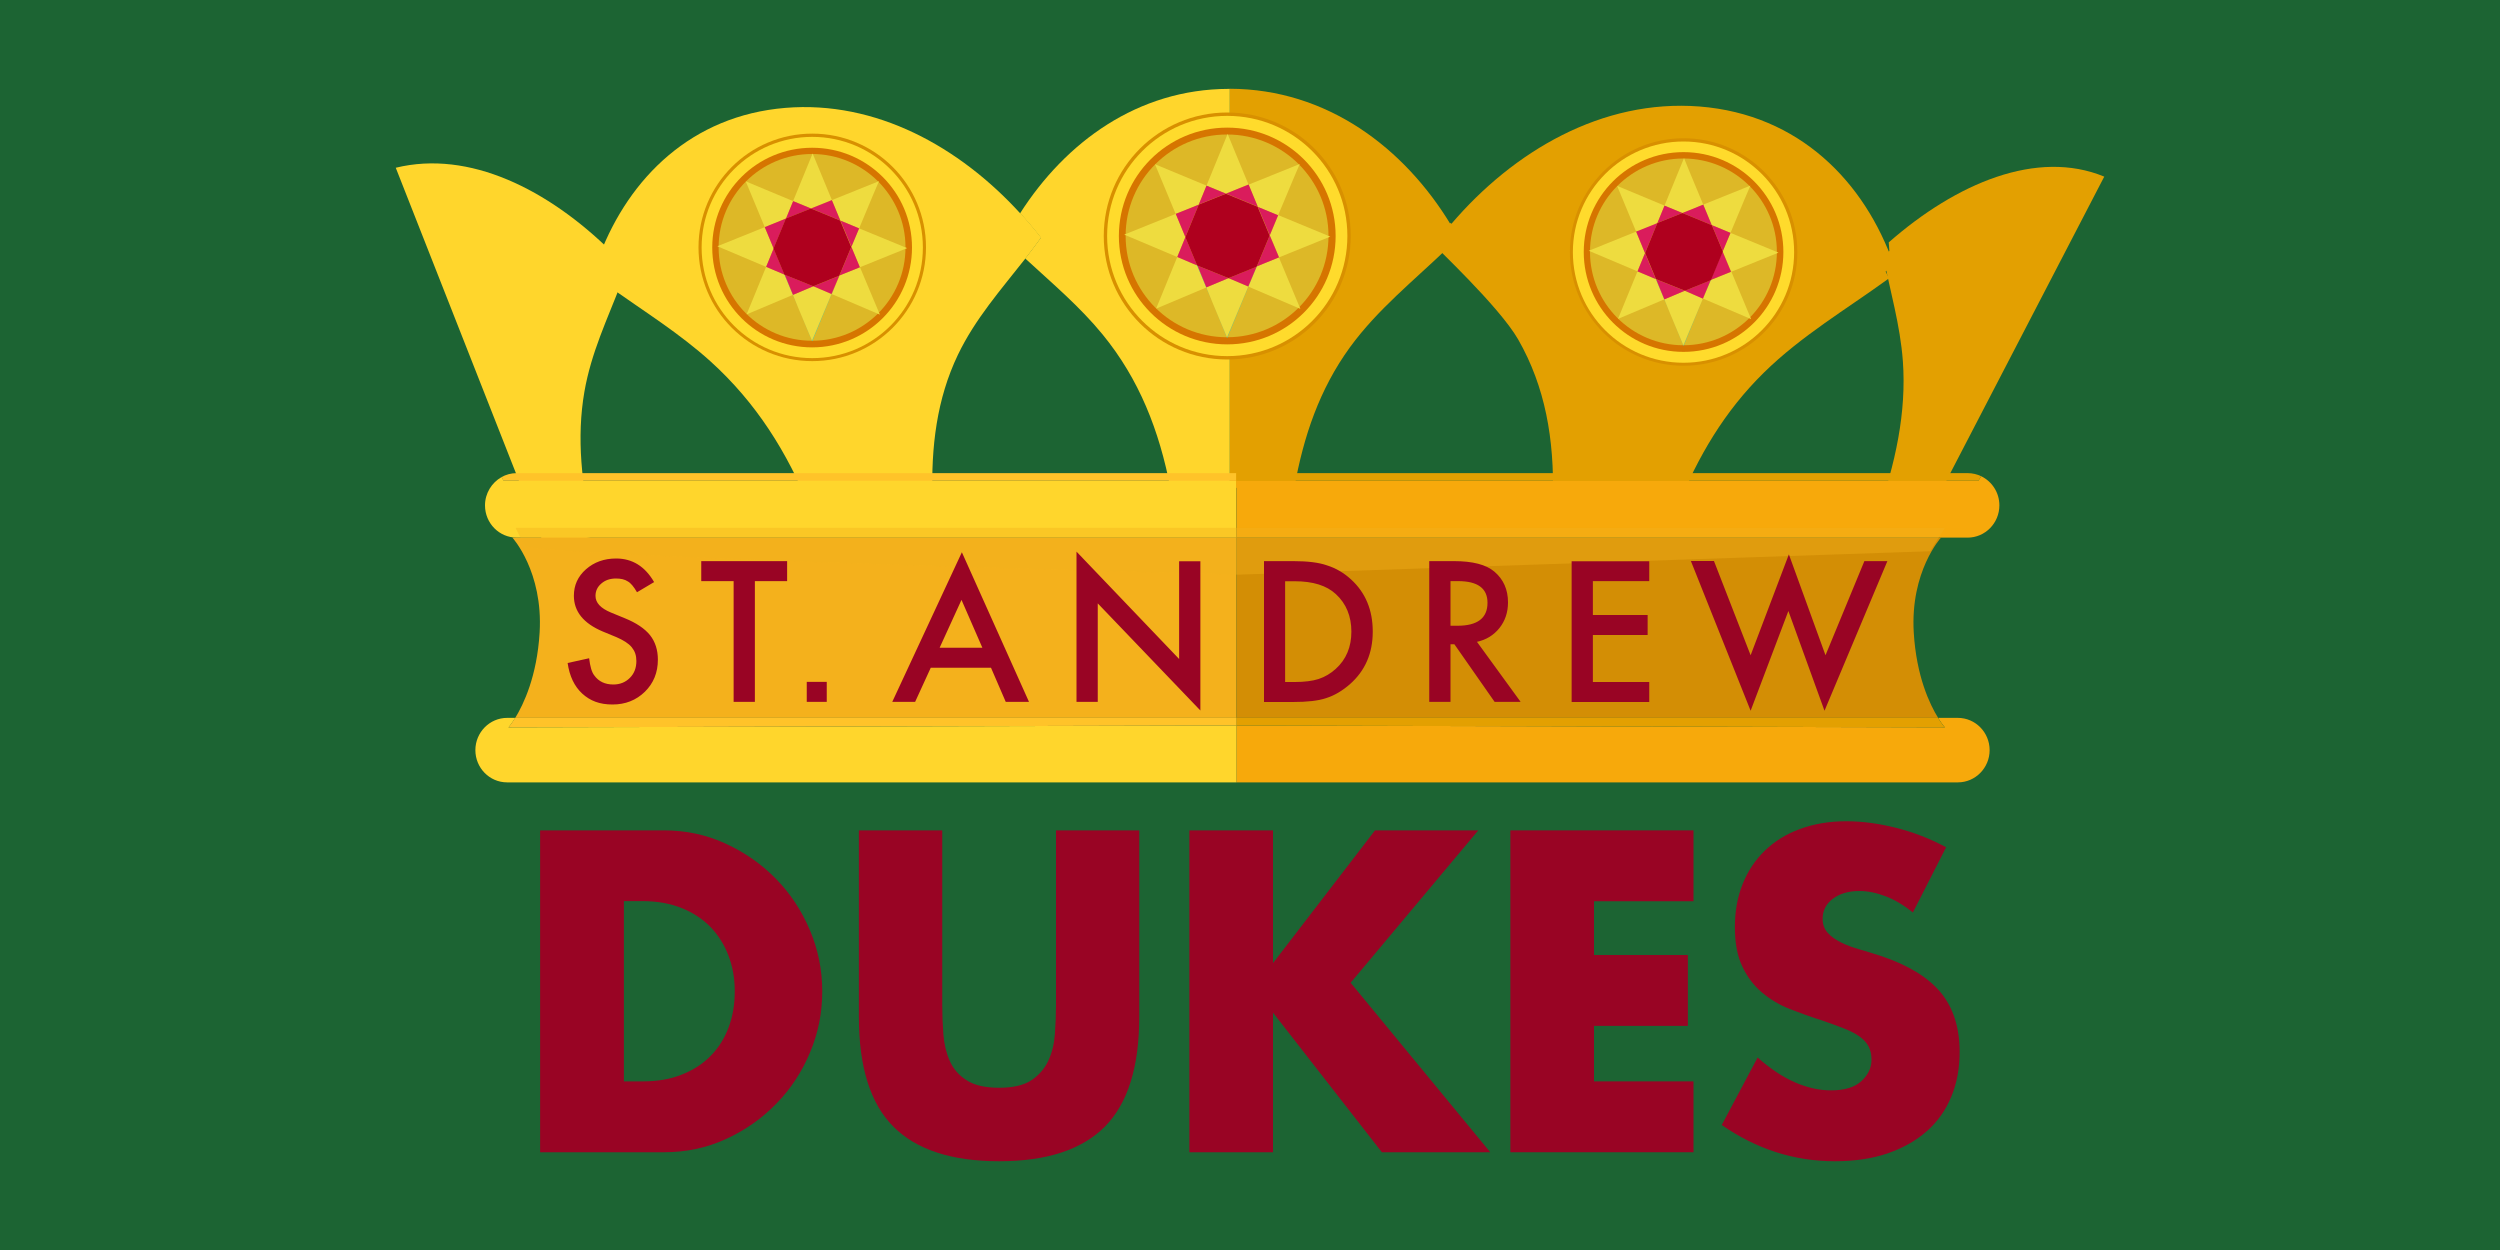
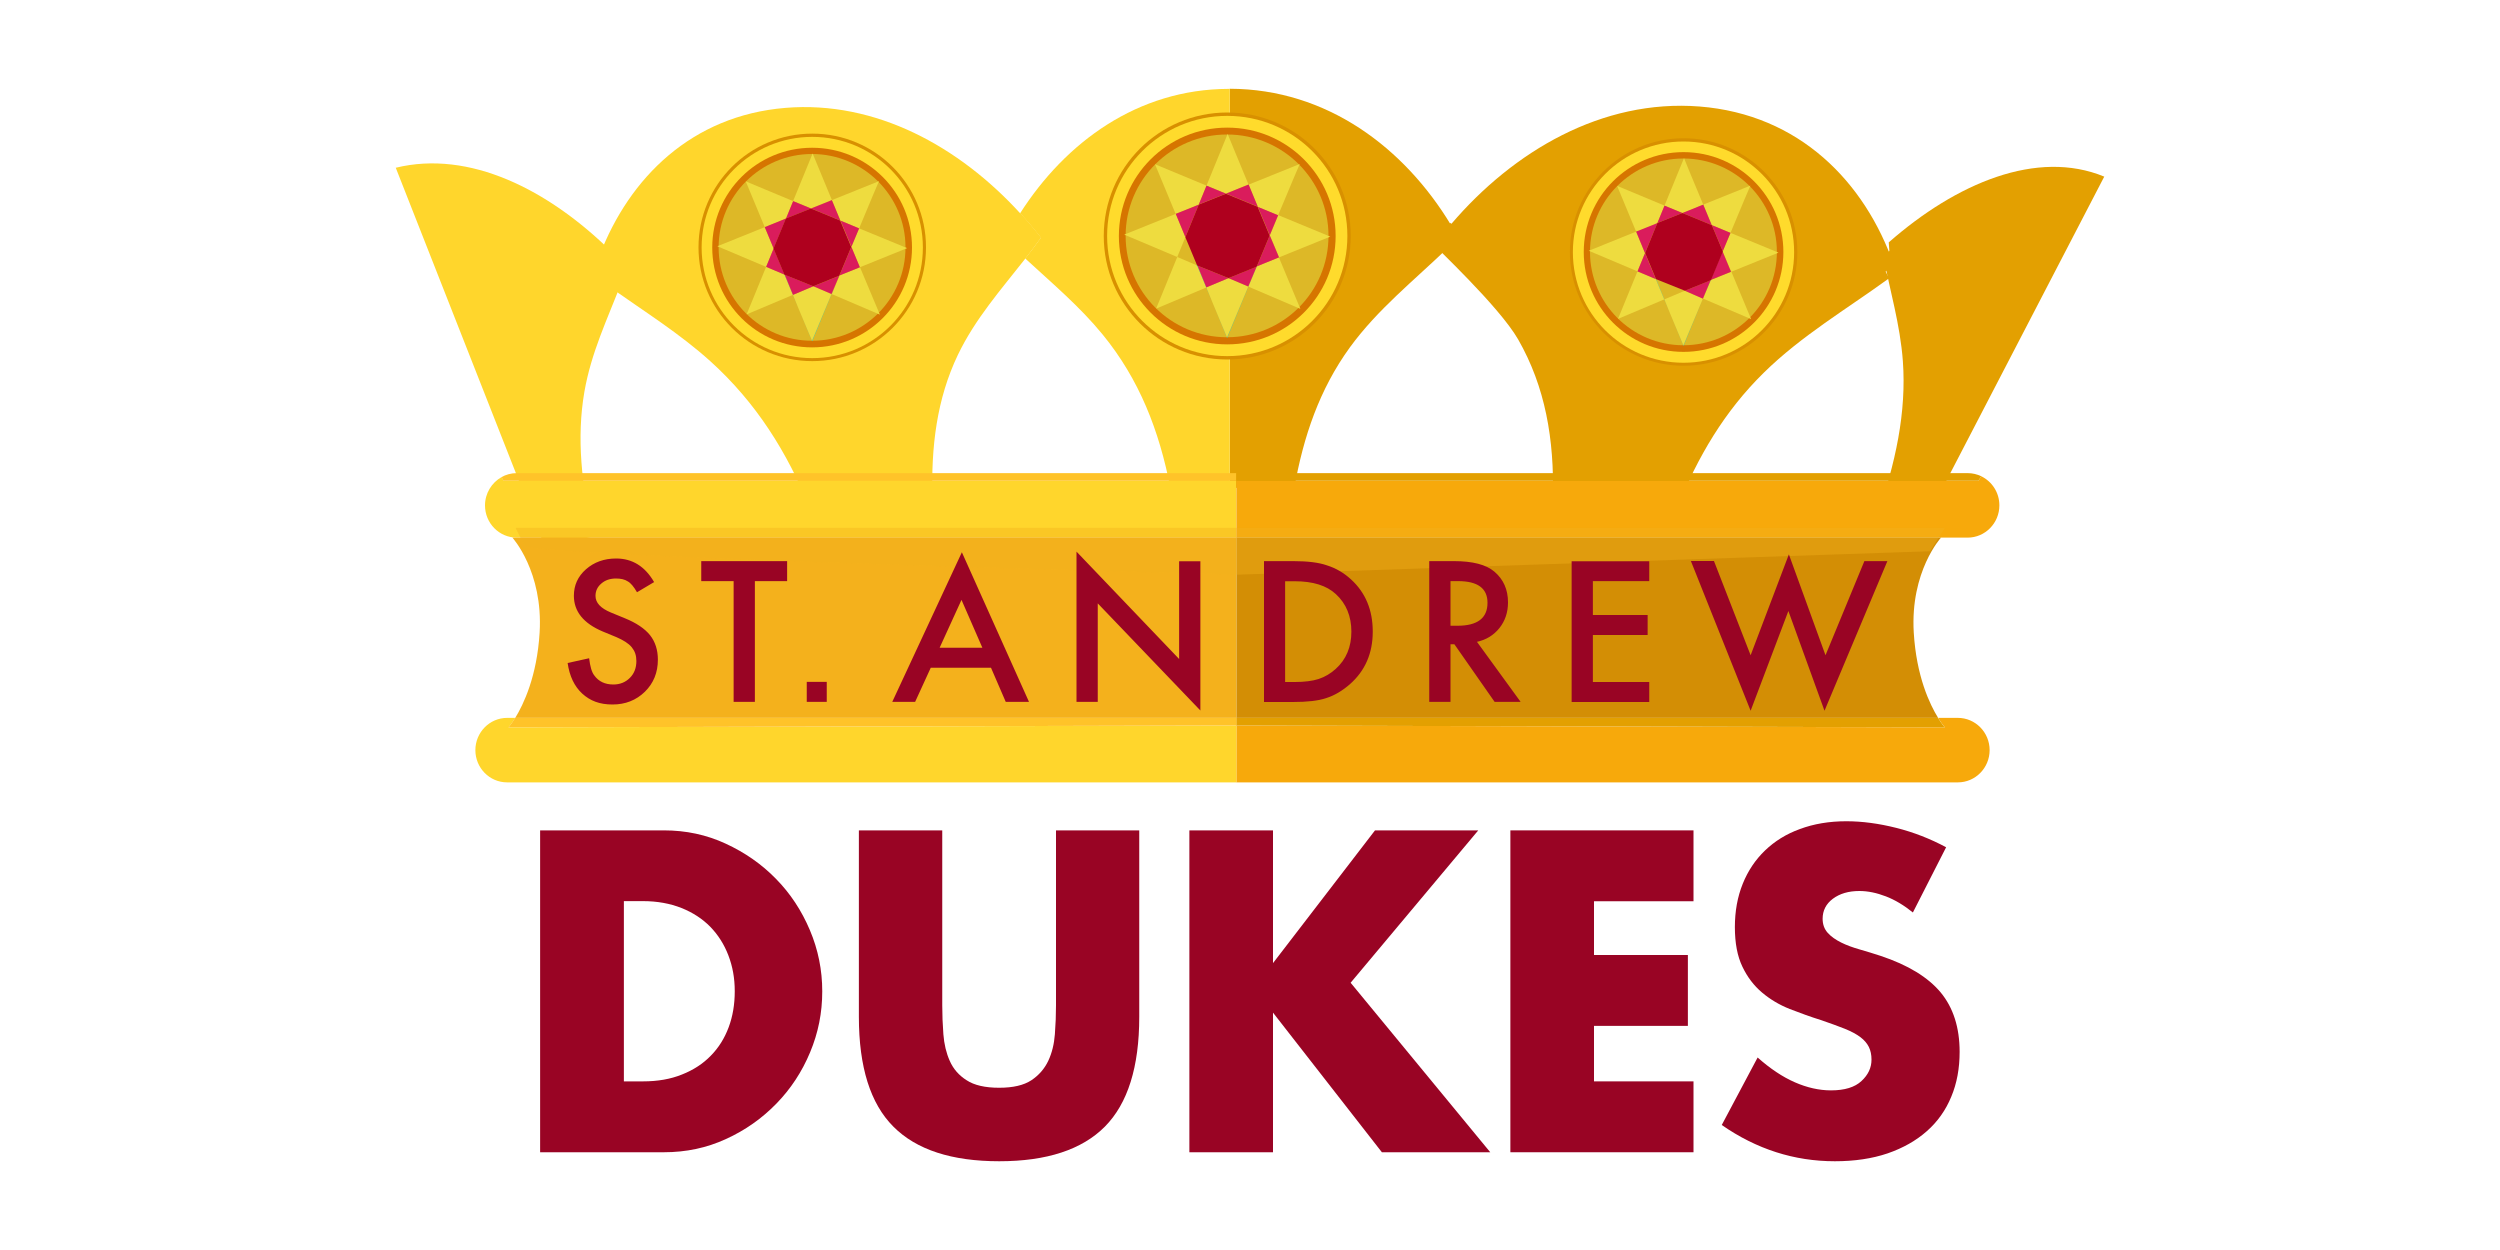
<svg xmlns="http://www.w3.org/2000/svg" id="Layer_1" viewBox="0 0 200 100">
  <defs>
    <style>.cls-1{fill:#990424;}.cls-2{fill:#ffc329;}.cls-3{fill:#ffdb2c;}.cls-4{fill:#1c6433;}.cls-5{fill:#d38e05;}.cls-6{fill:#ddb827;}.cls-7,.cls-8{isolation:isolate;}.cls-8{mix-blend-mode:multiply;opacity:.4;}.cls-8,.cls-9{fill:#f4b11c;}.cls-10{fill:#da1c5c;}.cls-11{fill:#d89000;}.cls-12{fill:#ffd62c;}.cls-13{fill:#e3a001;}.cls-14{fill:#f7a90b;}.cls-15{fill:#d67500;}.cls-16{fill:#00d7ec;}.cls-17{fill:#af001e;}.cls-18{fill:#eedc3f;}</style>
  </defs>
  <g class="cls-7">
    <g id="Layer_1-2">
-       <rect class="cls-4" width="200" height="100" />
      <path class="cls-13" d="M116.06,17.97c-3.72-6.14-9.89-10.85-17.68-10.87v31.93c1.72,0,3.44,0,5.16.02.74-4.15,2.02-7.91,4.45-11.26,2.22-3.05,5.14-5.36,7.89-8.01-.21-.27-.43-.54-.64-.82.26-.34.54-.67.82-1h0Z" />
      <path class="cls-12" d="M98.28,7.11c-7.27.02-13.04,4.27-16.67,9.95.58.63,1.14,1.29,1.66,1.96-.41.57-.83,1.11-1.25,1.66,2.16,1.99,4.36,3.84,6.19,6.08,2.93,3.58,4.53,7.67,5.43,12.33,1.58-.03,3.16-.04,4.74-.05V7.11h-.1Z" />
      <path class="cls-13" d="M151.5,21.17c-2.32-6.62-7.55-12.02-15.54-12.65-7.79-.61-14.89,3.58-19.85,9.39-.02-.03-.03-.06-.05-.09-.25.33-1.27,1.24-1.51,1.58.19.28,5.36,5.08,6.9,7.75,2.17,3.79,2.9,7.98,2.78,12.67,3.32.22,6.64.48,9.95.78,1.65-4.06,3.76-7.68,6.93-10.79,2.99-2.94,6.56-5.04,10.02-7.55-.09-.18-.19-.35-.28-.53.21-.19.43-.37.64-.56h0Z" />
      <path class="cls-13" d="M151.1,19.4c.02.23.04.45.05.68-.16.12-.33.24-.49.35.54,2.88,1.35,5.5,1.57,8.47.29,4.04-.56,8.16-2.15,12.6,1.12.44,2.24.89,3.35,1.35,4.97-9.58,9.94-19.15,14.91-28.72-5.37-2.22-11.84.52-17.24,5.26h0Z" />
      <path class="cls-13" d="M146.57,21.17c-.19.19-.39.37-.58.56.08.18.17.35.25.53.18-.14.36-.28.54-.43-.06-.22-.14-.44-.21-.66h0Z" />
      <path class="cls-12" d="M48.91,20.13c-5.06-4.98-11.37-8.15-17.25-6.71,3.99,10.13,7.97,20.27,11.96,30.4,1.28-.31,2.56-.62,3.85-.91-.96-4.1-1.35-7.92-.72-11.56.55-3.17,1.84-5.81,2.94-8.69-.38-.32-.76-.64-1.14-.97.11-.53.24-1.06.38-1.58l-.02.02Z" />
      <path class="cls-12" d="M81.61,17.06c-4.86-5.32-11.53-9.03-18.78-8.43-7.49.62-12.48,5.58-14.86,11.79-.2.51-.38,1.03-.54,1.56.46.35.92.68,1.39,1.01,2.76,1.95,5.55,3.69,8.02,5.92,3.67,3.32,6.12,7.25,7.98,11.8,3.26-.31,6.52-.58,9.78-.81-.13-4.18.35-8,2.03-11.51,1.38-2.88,3.44-5.21,5.41-7.72.42-.54.84-1.09,1.25-1.66-.53-.68-1.08-1.33-1.66-1.96h-.02Z" />
      <path class="cls-11" d="M108.06,18.88c0,5.46-4.42,9.88-9.88,9.88s-9.88-4.42-9.88-9.88,4.42-9.88,9.88-9.88,9.88,4.42,9.88,9.88Z" />
      <path class="cls-3" d="M107.79,18.88c0,5.31-4.3,9.61-9.61,9.61s-9.61-4.3-9.61-9.61,4.3-9.61,9.61-9.61,9.61,4.3,9.61,9.61Z" />
      <path class="cls-15" d="M106.85,18.88c0,4.79-3.88,8.67-8.67,8.67s-8.67-3.88-8.67-8.67,3.88-8.67,8.67-8.67,8.67,3.88,8.67,8.67Z" />
      <path class="cls-6" d="M106.28,18.87c0,4.48-3.63,8.11-8.12,8.11s-8.11-3.63-8.11-8.11,3.63-8.11,8.11-8.11,8.12,3.63,8.12,8.11Z" />
      <path class="cls-18" d="M99.88,14.76c-.94-2.26-1.67-4.02-1.67-4.04l-1.69,4.13c.5.21,1.02.42,1.55.64l1.81-.73Z" />
      <polygon class="cls-18" points="95.69 21.2 95.69 21.2 94.18 20.56 92.49 24.69 96.5 23 95.77 21.24 95.69 21.2" />
      <path class="cls-18" d="M100.57,21.3h.04l-.07.03c-.23.55-.45,1.08-.67,1.6l4.16,1.78s-.75-1.8-1.72-4.12l-1.75.71h.01Z" />
      <polygon class="cls-16" points="96.5 23 97 24.2 96.51 22.99 96.5 23" />
      <path class="cls-18" d="M96.52,14.85c-2.3-.95-4.1-1.7-4.12-1.71l1.65,3.97,1.85-.74.62-1.51h0Z" />
      <path class="cls-18" d="M102.32,20.59l4.1-1.66s-1.83-.75-4.16-1.72c-.22.52-.44,1.06-.67,1.61.25.6.5,1.2.74,1.76h0Z" />
      <polygon class="cls-16" points="95.8 21.25 95.78 21.24 95.77 21.24 96.5 23 96.51 22.99 95.8 21.25" />
      <polygon class="cls-18" points="94.06 17.11 89.94 18.77 94.18 20.56 94.83 18.97 94.06 17.11" />
      <path class="cls-18" d="M102.25,17.22c.96-2.29,1.71-4.08,1.73-4.1l-4.09,1.65c.24.57.49,1.17.74,1.79.56.23,1.1.45,1.62.67h0Z" />
      <path class="cls-16" d="M98.16,26.98l-1.15-2.78,1.16,2.84s.75-1.8,1.71-4.11h-.01l-1.7,4.05h-.01Z" />
      <path class="cls-16" d="M100.53,21.33l-.67,1.59h.01c.21-.51.44-1.04.67-1.59h-.01Z" />
      <polygon class="cls-18" points="99.86 22.92 98.28 22.25 96.51 22.99 97 24.2 98.16 26.98 99.86 22.92" />
      <polygon class="cls-16" points="95.76 21.2 95.69 21.2 95.77 21.24 95.76 21.2" />
      <path class="cls-16" d="M100.54,21.33l.07-.03h-.06v.02h-.01Z" />
      <polygon class="cls-16" points="100.55 21.31 100.57 21.3 100.55 21.3 100.55 21.31" />
      <path class="cls-16" d="M100.54,21.31v.02h0v-.02h-.01.01Z" />
      <polygon class="cls-16" points="95.72 21.11 95.71 21.11 95.76 21.2 95.76 21.2 95.72 21.11" />
      <polygon class="cls-10" points="99.86 22.92 100.53 21.33 98.28 22.25 99.86 22.92" />
      <path class="cls-10" d="M100.55,21.3h.02l1.75-.71c-.24-.56-.48-1.16-.74-1.76-.34.82-.69,1.65-1.03,2.47Z" />
      <path class="cls-10" d="M98.07,15.49c-.53-.22-1.05-.44-1.55-.64l-.62,1.51s2.17-.87,2.17-.87Z" />
      <path class="cls-10" d="M100.63,16.55c-.26-.61-.51-1.22-.74-1.79l-1.81.73c.84.35,1.71.71,2.56,1.05h-.01Z" />
-       <polygon class="cls-10" points="95.76 21.2 95.71 21.11 95.72 21.11 94.83 18.97 94.18 20.56 95.69 21.2 95.76 21.2" />
      <polygon class="cls-10" points="95.9 16.37 94.06 17.11 94.83 18.97 95.9 16.37" />
      <path class="cls-10" d="M101.58,18.83c.23-.55.46-1.1.67-1.61-.52-.21-1.07-.44-1.62-.67.31.75.64,1.53.95,2.28Z" />
      <polygon class="cls-10" points="95.8 21.25 96.51 22.99 98.28 22.25 95.78 21.24 95.8 21.25" />
      <path class="cls-17" d="M100.63,16.55c-.85-.35-1.71-.71-2.56-1.05l-2.17.87-1.07,2.61.89,2.14.04.09v.03h.02l2.5,1.01,2.24-.91v-.02h.02c.34-.82.69-1.66,1.03-2.47-.31-.75-.64-1.53-.95-2.28v-.02Z" />
      <polygon class="cls-16" points="95.76 21.2 95.76 21.2 95.77 21.24 95.76 21.2" />
      <path class="cls-12" d="M98.28,43.01h.62v-4.55h-58.6s-.07-.1-.18-.29c-.78.44-1.32,1.29-1.32,2.26,0,1.43,1.14,2.58,2.54,2.58,0,0,56.94,0,56.94,0Z" />
      <path class="cls-14" d="M98.91,38.46v4.55h58.5c1.4,0,2.54-1.16,2.54-2.58,0-1.03-.59-1.91-1.45-2.33-.14.23-.23.36-.23.36h-59.36Z" />
      <path class="cls-2" d="M95.55,38.46h3.35v-.61h-57.57c-.44,0-.86.12-1.22.32.12.19.18.29.18.29h55.26Z" />
      <path class="cls-13" d="M98.91,37.85v.61h59.36s.08-.12.23-.36c-.33-.16-.7-.25-1.09-.25h-58.5Z" />
      <path class="cls-14" d="M98.91,58.04v4.55h57.72c1.4,0,2.54-1.16,2.54-2.58s-1.14-2.58-2.54-2.58h-1.58c.31.51.54.76.54.76l-56.67-.15h0Z" />
      <path class="cls-12" d="M98.13,58.04l-57.45.15s.22-.25.54-.76h-.65c-1.4,0-2.54,1.16-2.54,2.58s1.13,2.58,2.54,2.58h58.34v-4.55s-.78,0-.78,0Z" />
      <path class="cls-9" d="M98.91,43.01h-57.92s2.47,2.7,2.18,7.59c-.21,3.51-1.29,5.75-1.95,6.83h57.7v-14.42h-.01Z" />
      <path class="cls-5" d="M98.91,57.43h56.14c-.67-1.08-1.74-3.32-1.95-6.83-.29-4.89,2.18-7.59,2.18-7.59h-56.36v14.42h0Z" />
      <path class="cls-13" d="M98.91,58.04l56.67.15s-.22-.25-.54-.76h-56.14v.61h0Z" />
      <path class="cls-2" d="M98.13,58.04h.78v-.61h-57.7c-.31.51-.54.76-.54.76l57.45-.15h.01Z" />
      <path class="cls-8" d="M41.25,42.24s.23.47.7,1.4,57.16,2.33,57.16,2.33l55.3-1.87,1.17-1.87H41.25Z" />
      <circle class="cls-11" cx="64.98" cy="19.79" r="9.1" />
      <path class="cls-3" d="M73.83,19.8c0,4.89-3.96,8.85-8.85,8.85s-8.85-3.96-8.85-8.85,3.96-8.85,8.85-8.85,8.85,3.96,8.85,8.85Z" />
      <path class="cls-15" d="M72.96,19.8c0,4.41-3.58,7.99-7.99,7.99s-7.99-3.57-7.99-7.99,3.58-7.98,7.99-7.98,7.99,3.57,7.99,7.98Z" />
      <path class="cls-6" d="M72.44,19.79c0,4.13-3.35,7.47-7.48,7.47s-7.47-3.35-7.47-7.47,3.35-7.47,7.47-7.47,7.48,3.35,7.48,7.47Z" />
      <path class="cls-18" d="M66.55,16c-.86-2.08-1.54-3.7-1.54-3.72l-1.56,3.8c.46.19.94.39,1.43.59,0,0,1.67-.67,1.67-.67Z" />
      <polygon class="cls-18" points="62.68 21.94 62.69 21.94 61.29 21.35 59.73 25.15 63.43 23.59 62.76 21.97 62.68 21.94" />
      <path class="cls-18" d="M67.18,22.03h.04l-.06.03c-.21.5-.42,1-.61,1.47l3.84,1.64s-.7-1.66-1.59-3.79l-1.61.65h-.01Z" />
      <polygon class="cls-16" points="63.43 23.59 63.89 24.7 63.44 23.59 63.43 23.59" />
      <path class="cls-18" d="M63.45,16.09c-2.12-.88-3.78-1.57-3.79-1.58l1.52,3.66,1.7-.68.57-1.39h0Z" />
      <path class="cls-18" d="M68.79,21.38l3.78-1.53s-1.68-.69-3.84-1.58c-.2.48-.41.98-.62,1.48.23.56.46,1.11.68,1.63Z" />
      <polygon class="cls-16" points="62.78 21.98 62.77 21.97 62.76 21.97 63.43 23.59 63.44 23.59 62.78 21.98" />
      <polygon class="cls-18" points="61.18 18.17 57.39 19.7 61.29 21.35 61.89 19.88 61.18 18.17" />
      <path class="cls-18" d="M68.73,18.27c.88-2.11,1.57-3.76,1.59-3.78l-3.77,1.52c.22.53.45,1.08.68,1.64.51.21,1.02.42,1.49.62h.01Z" />
      <path class="cls-16" d="M64.96,27.25l-1.06-2.56,1.07,2.61s.69-1.66,1.57-3.79h-.01l-1.57,3.73h0Z" />
      <path class="cls-16" d="M67.14,22.06l-.62,1.46h.01c.2-.47.4-.96.61-1.47h-.01.01Z" />
      <polygon class="cls-18" points="66.52 23.52 65.07 22.9 63.44 23.59 63.89 24.7 64.96 27.25 66.52 23.52" />
      <polygon class="cls-16" points="62.75 21.94 62.69 21.94 62.76 21.97 62.75 21.94" />
      <path class="cls-16" d="M67.15,22.05l.06-.02h-.06v.02Z" />
      <path class="cls-16" d="M67.15,22.04v.02h0v-.02h-.01.01Z" />
      <polygon class="cls-16" points="62.71 21.85 62.7 21.85 62.75 21.94 62.75 21.94 62.71 21.85" />
      <polygon class="cls-10" points="66.52 23.52 67.14 22.06 65.07 22.9 66.52 23.52" />
      <path class="cls-10" d="M67.16,22.03h.02l1.61-.65c-.22-.52-.45-1.07-.68-1.63-.31.75-.64,1.52-.95,2.28Z" />
      <path class="cls-10" d="M64.88,16.68c-.49-.2-.97-.4-1.43-.59l-.57,1.39,2-.8Z" />
      <path class="cls-10" d="M67.23,17.65c-.24-.57-.47-1.12-.68-1.64l-1.67.67c.78.32,1.58.65,2.36.97h-.01Z" />
      <polygon class="cls-10" points="62.75 21.94 62.7 21.85 62.71 21.85 61.89 19.88 61.29 21.35 62.69 21.94 62.75 21.94" />
      <polygon class="cls-10" points="62.88 17.48 61.18 18.17 61.89 19.88 62.88 17.48" />
      <path class="cls-10" d="M68.11,19.75c.21-.51.42-1.01.62-1.48-.48-.2-.98-.41-1.49-.62.29.69.59,1.41.88,2.1h-.01Z" />
      <polygon class="cls-10" points="62.78 21.98 63.44 23.59 65.07 22.9 62.77 21.97 62.78 21.98" />
      <path class="cls-17" d="M67.23,17.65c-.78-.32-1.58-.65-2.36-.97l-2,.8-.99,2.4.82,1.97.03.09v.03h.02l2.31.93,2.07-.84v-.02h.02c.31-.75.64-1.53.95-2.28-.29-.69-.59-1.41-.88-2.1h.01Z" />
      <polygon class="cls-16" points="62.75 21.94 62.75 21.94 62.76 21.97 62.75 21.94" />
      <path class="cls-11" d="M143.79,20.16c0,5.03-4.07,9.1-9.1,9.1s-9.1-4.08-9.1-9.1,4.08-9.1,9.1-9.1,9.1,4.08,9.1,9.1Z" />
      <circle class="cls-3" cx="134.68" cy="20.17" r="8.85" />
      <path class="cls-15" d="M142.67,20.16c0,4.41-3.58,7.99-7.99,7.99s-7.98-3.57-7.98-7.99,3.57-7.99,7.98-7.99,7.99,3.57,7.99,7.99Z" />
      <path class="cls-6" d="M142.15,20.15c0,4.13-3.35,7.47-7.48,7.47s-7.47-3.35-7.47-7.47,3.35-7.47,7.47-7.47,7.48,3.35,7.48,7.47Z" />
      <path class="cls-18" d="M136.26,16.37c-.87-2.08-1.54-3.7-1.54-3.72l-1.56,3.8c.46.19.94.39,1.43.59l1.67-.67Z" />
      <polygon class="cls-18" points="132.39 22.3 132.4 22.3 131 21.71 129.44 25.51 133.14 23.95 132.47 22.33 132.39 22.3" />
      <path class="cls-18" d="M136.88,22.39h.04l-.06.03c-.21.5-.42,1-.61,1.47l3.84,1.64s-.7-1.66-1.58-3.79l-1.61.65h-.02Z" />
      <polygon class="cls-16" points="133.14 23.95 133.6 25.06 133.15 23.95 133.14 23.95" />
      <path class="cls-18" d="M133.16,16.45c-2.12-.88-3.78-1.57-3.79-1.58l1.52,3.66,1.7-.68.57-1.39h0Z" />
      <path class="cls-18" d="M138.5,21.74l3.78-1.53s-1.68-.69-3.84-1.58c-.2.48-.41.98-.62,1.48.23.56.46,1.11.68,1.63Z" />
      <polygon class="cls-16" points="132.49 22.34 132.48 22.34 132.47 22.33 133.14 23.95 133.15 23.95 132.49 22.34" />
      <polygon class="cls-18" points="130.89 18.53 127.1 20.06 131 21.71 131.6 20.25 130.89 18.53" />
      <path class="cls-18" d="M138.44,18.63c.88-2.11,1.57-3.76,1.59-3.78l-3.77,1.52c.22.53.45,1.08.68,1.64.51.21,1.02.42,1.49.62h.01Z" />
      <path class="cls-16" d="M134.67,27.62l-1.06-2.56,1.07,2.61s.69-1.66,1.57-3.79h0l-1.57,3.73h0Z" />
      <path class="cls-16" d="M136.85,22.42l-.62,1.46h0c.2-.47.4-.96.61-1.47h0Z" />
      <polygon class="cls-18" points="136.23 23.89 134.78 23.26 133.15 23.95 133.6 25.06 134.67 27.62 136.23 23.89" />
      <polygon class="cls-16" points="132.47 22.33 132.48 22.34 132.47 22.33 132.47 22.33" />
      <polygon class="cls-16" points="132.45 22.3 132.4 22.3 132.47 22.33 132.45 22.3" />
      <path class="cls-16" d="M136.86,22.42l.06-.02h-.06v.02Z" />
      <polygon class="cls-16" points="136.87 22.4 136.88 22.39 136.87 22.39 136.87 22.4" />
      <path class="cls-16" d="M136.86,22.4v.02h0v-.02h0,0Z" />
      <polygon class="cls-16" points="132.42 22.22 132.41 22.22 132.45 22.3 132.46 22.3 132.42 22.22" />
      <polygon class="cls-10" points="136.23 23.89 136.85 22.42 134.78 23.26 136.23 23.89" />
      <path class="cls-10" d="M136.87,22.39h0l1.61-.65c-.22-.52-.45-1.07-.68-1.63-.31.75-.63,1.52-.95,2.28h0Z" />
      <path class="cls-10" d="M134.59,17.04c-.49-.2-.97-.4-1.43-.59l-.57,1.39,2-.8Z" />
      <path class="cls-10" d="M136.94,18.01c-.23-.57-.47-1.12-.68-1.64l-1.67.67c.78.32,1.58.65,2.35.97h0Z" />
      <polygon class="cls-10" points="132.45 22.3 132.41 22.22 132.42 22.22 131.6 20.25 131 21.71 132.4 22.3 132.45 22.3" />
      <polygon class="cls-10" points="132.59 17.85 130.89 18.53 131.6 20.25 132.59 17.85" />
      <path class="cls-10" d="M137.82,20.11c.21-.51.42-1.01.62-1.48-.48-.2-.98-.41-1.49-.62.29.69.59,1.41.88,2.1h0Z" />
-       <polygon class="cls-10" points="132.49 22.34 133.15 23.95 134.78 23.26 132.48 22.34 132.49 22.34" />
      <path class="cls-17" d="M136.94,18.01c-.78-.32-1.58-.65-2.35-.97l-2,.8-.98,2.4.82,1.97.03.09v.03h.02l2.31.93,2.07-.84v-.02h.02c.31-.75.64-1.53.95-2.28-.29-.69-.59-1.41-.88-2.1h-.01Z" />
      <polygon class="cls-16" points="132.46 22.3 132.45 22.3 132.47 22.33 132.46 22.3" />
      <path class="cls-1" d="M52.34,46.56l-1.38.82c-.26-.45-.5-.74-.74-.87-.24-.16-.56-.23-.94-.23-.47,0-.86.13-1.17.4-.31.26-.47.59-.47.99,0,.55.41.99,1.23,1.33l1.12.46c.91.37,1.58.82,2.01,1.35.42.53.63,1.19.63,1.96,0,1.04-.35,1.89-1.04,2.57-.7.68-1.56,1.02-2.59,1.02s-1.78-.29-2.42-.87c-.63-.58-1.02-1.4-1.17-2.45l1.72-.38c.08.66.21,1.12.41,1.37.35.49.86.73,1.53.73.53,0,.97-.18,1.32-.53s.52-.8.52-1.35c0-.22-.03-.42-.09-.6s-.16-.35-.28-.5-.3-.3-.5-.43-.45-.26-.73-.38l-1.09-.45c-1.54-.65-2.31-1.6-2.31-2.86,0-.84.32-1.55.97-2.12s1.45-.86,2.41-.86c1.3,0,2.31.63,3.04,1.89h.01ZM60.39,46.49v9.66h-1.7v-9.66h-2.59v-1.6h6.87v1.6h-2.58ZM79.28,53.42h-4.82l-1.25,2.73h-1.83l5.57-11.97,5.37,11.97h-1.86l-1.18-2.73ZM78.59,51.82l-1.67-3.83-1.75,3.83h3.42ZM86.12,56.15v-12.02l8.21,8.59v-7.82h1.7v11.94l-8.21-8.57v7.88h-1.7ZM101.12,56.15v-11.26h2.36c1.13,0,2.03.11,2.68.34.7.22,1.34.59,1.92,1.12,1.16,1.06,1.74,2.45,1.74,4.18s-.61,3.13-1.82,4.2c-.61.53-1.24.91-1.91,1.12-.62.21-1.5.31-2.65.31h-2.33.01ZM102.82,54.56h.77c.76,0,1.4-.08,1.9-.24.51-.17.96-.44,1.37-.81.84-.76,1.25-1.76,1.25-2.98s-.41-2.24-1.24-3c-.74-.69-1.84-1.03-3.29-1.03h-.77v8.06h0ZM118.16,51.35l3.49,4.8h-2.08l-3.22-4.61h-.31v4.61h-1.7v-11.26h1.99c1.49,0,2.56.28,3.22.84.73.62,1.09,1.44,1.09,2.46,0,.8-.23,1.48-.69,2.06-.46.57-1.06.94-1.81,1.1h.02ZM116.05,50.06h.54c1.61,0,2.41-.61,2.41-1.84,0-1.15-.78-1.73-2.35-1.73h-.61v3.57h0ZM131.94,46.49h-4.51v2.71h4.38v1.6h-4.38v3.76h4.51v1.6h-6.21v-11.26h6.21v1.6h0ZM137.12,44.89l2.93,7.53,3.06-8.07,2.93,8.07,3.11-7.53h1.84l-5.03,11.97-2.89-7.98-3.02,7.98-4.78-11.98h1.85ZM66.14,56.15h-1.6v-1.6h1.6v1.6Z" />
      <path class="cls-1" d="M43.22,66.43h9.9c1.75,0,3.4.35,4.93,1.06,1.54.71,2.88,1.64,4.03,2.82,1.15,1.17,2.05,2.54,2.71,4.1.66,1.56.99,3.19.99,4.9s-.32,3.31-.97,4.87c-.65,1.56-1.55,2.93-2.7,4.11s-2.49,2.13-4.03,2.83c-1.54.71-3.19,1.06-4.97,1.06h-9.9v-25.75h.01ZM49.91,86.51h1.54c1.16,0,2.2-.18,3.11-.55.91-.36,1.68-.86,2.3-1.5.63-.64,1.1-1.39,1.43-2.27s.49-1.84.49-2.89-.17-1.98-.51-2.87-.83-1.65-1.45-2.29c-.63-.64-1.4-1.14-2.3-1.5-.91-.36-1.94-.55-3.07-.55h-1.54v14.41h0Z" />
      <path class="cls-1" d="M75.38,66.43v14c0,.75.03,1.52.09,2.31s.23,1.5.51,2.13c.28.64.73,1.16,1.35,1.55.61.4,1.48.6,2.6.6s1.97-.2,2.58-.6c.6-.4,1.05-.92,1.35-1.55.3-.64.47-1.35.53-2.13.06-.79.09-1.55.09-2.31v-14h6.66v14.92c0,4.01-.92,6.93-2.75,8.78-1.83,1.84-4.65,2.77-8.45,2.77s-6.63-.92-8.47-2.77c-1.84-1.84-2.76-4.77-2.76-8.78v-14.92h6.69-.02Z" />
      <path class="cls-1" d="M101.84,77.05l8.16-10.62h8.26l-10.21,12.19,11.17,13.56h-8.67l-8.71-11.17v11.17h-6.69v-25.75h6.69s0,10.62,0,10.62Z" />
      <path class="cls-1" d="M135.48,72.1h-7.96v4.3h7.51v5.67h-7.51v4.44h7.96v5.67h-14.65v-25.75h14.65v5.67Z" />
      <path class="cls-1" d="M153.06,73.02c-.73-.59-1.46-1.03-2.19-1.31s-1.43-.43-2.12-.43c-.87,0-1.57.21-2.12.62-.55.41-.82.95-.82,1.6,0,.46.14.83.41,1.13.27.3.63.55,1.07.77.44.22.94.4,1.5.56.56.16,1.11.33,1.66.51,2.19.73,3.78,1.7,4.8,2.92,1.01,1.22,1.52,2.81,1.52,4.76,0,1.32-.22,2.52-.67,3.59-.44,1.07-1.09,1.99-1.95,2.75s-1.9,1.35-3.14,1.78c-1.24.42-2.65.63-4.22.63-3.26,0-6.27-.97-9.05-2.9l2.87-5.4c1,.89,1.99,1.55,2.97,1.98s1.95.65,2.9.65c1.09,0,1.91-.25,2.44-.75.54-.5.8-1.07.8-1.71,0-.39-.07-.72-.21-1.01-.14-.28-.36-.55-.68-.79-.32-.24-.73-.46-1.25-.67-.51-.2-1.13-.43-1.86-.68-.87-.27-1.71-.58-2.54-.9-.83-.33-1.57-.77-2.22-1.32s-1.17-1.23-1.57-2.07c-.4-.83-.6-1.88-.6-3.16s.21-2.43.63-3.47,1.01-1.92,1.78-2.66,1.69-1.32,2.8-1.72c1.1-.41,2.34-.62,3.7-.62,1.28,0,2.61.18,4,.53s2.72.87,3.99,1.55l-2.66,5.22.03.02Z" />
    </g>
  </g>
</svg>